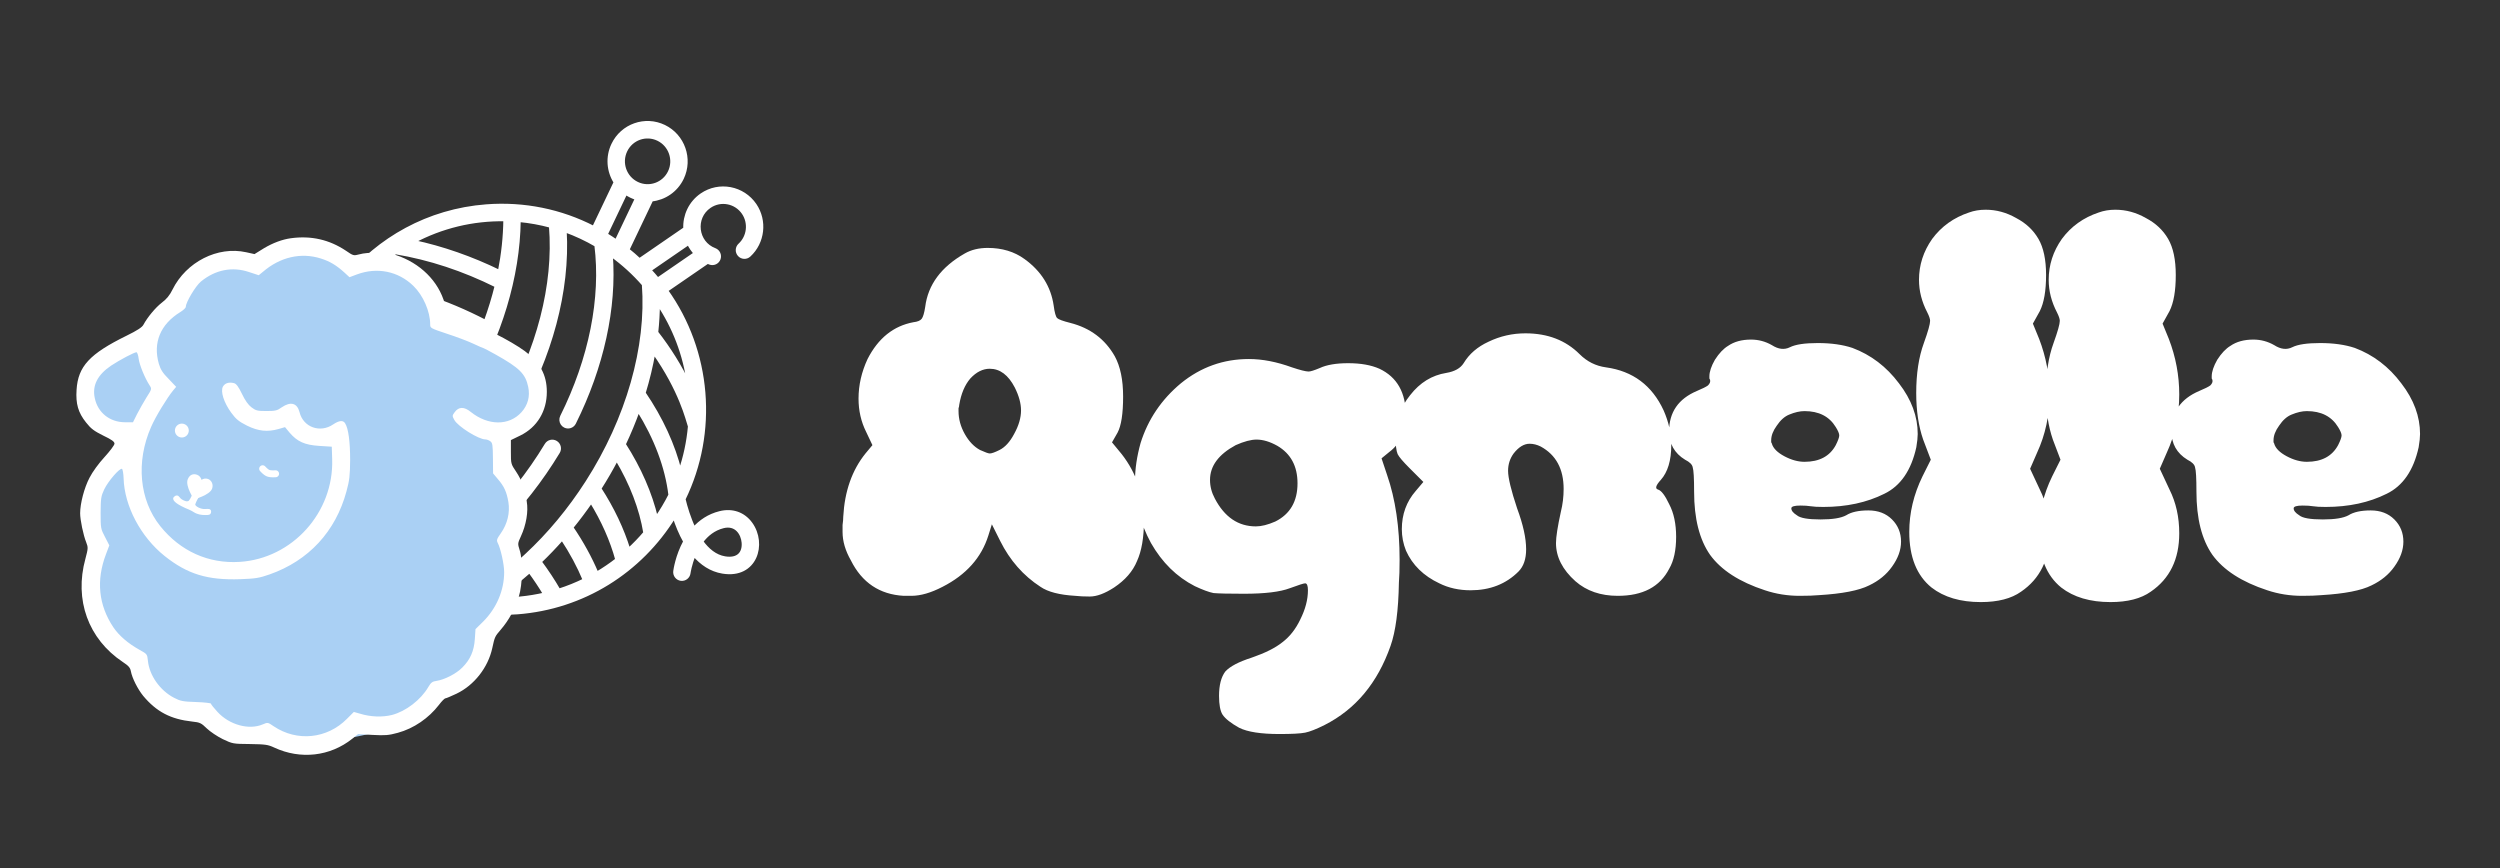
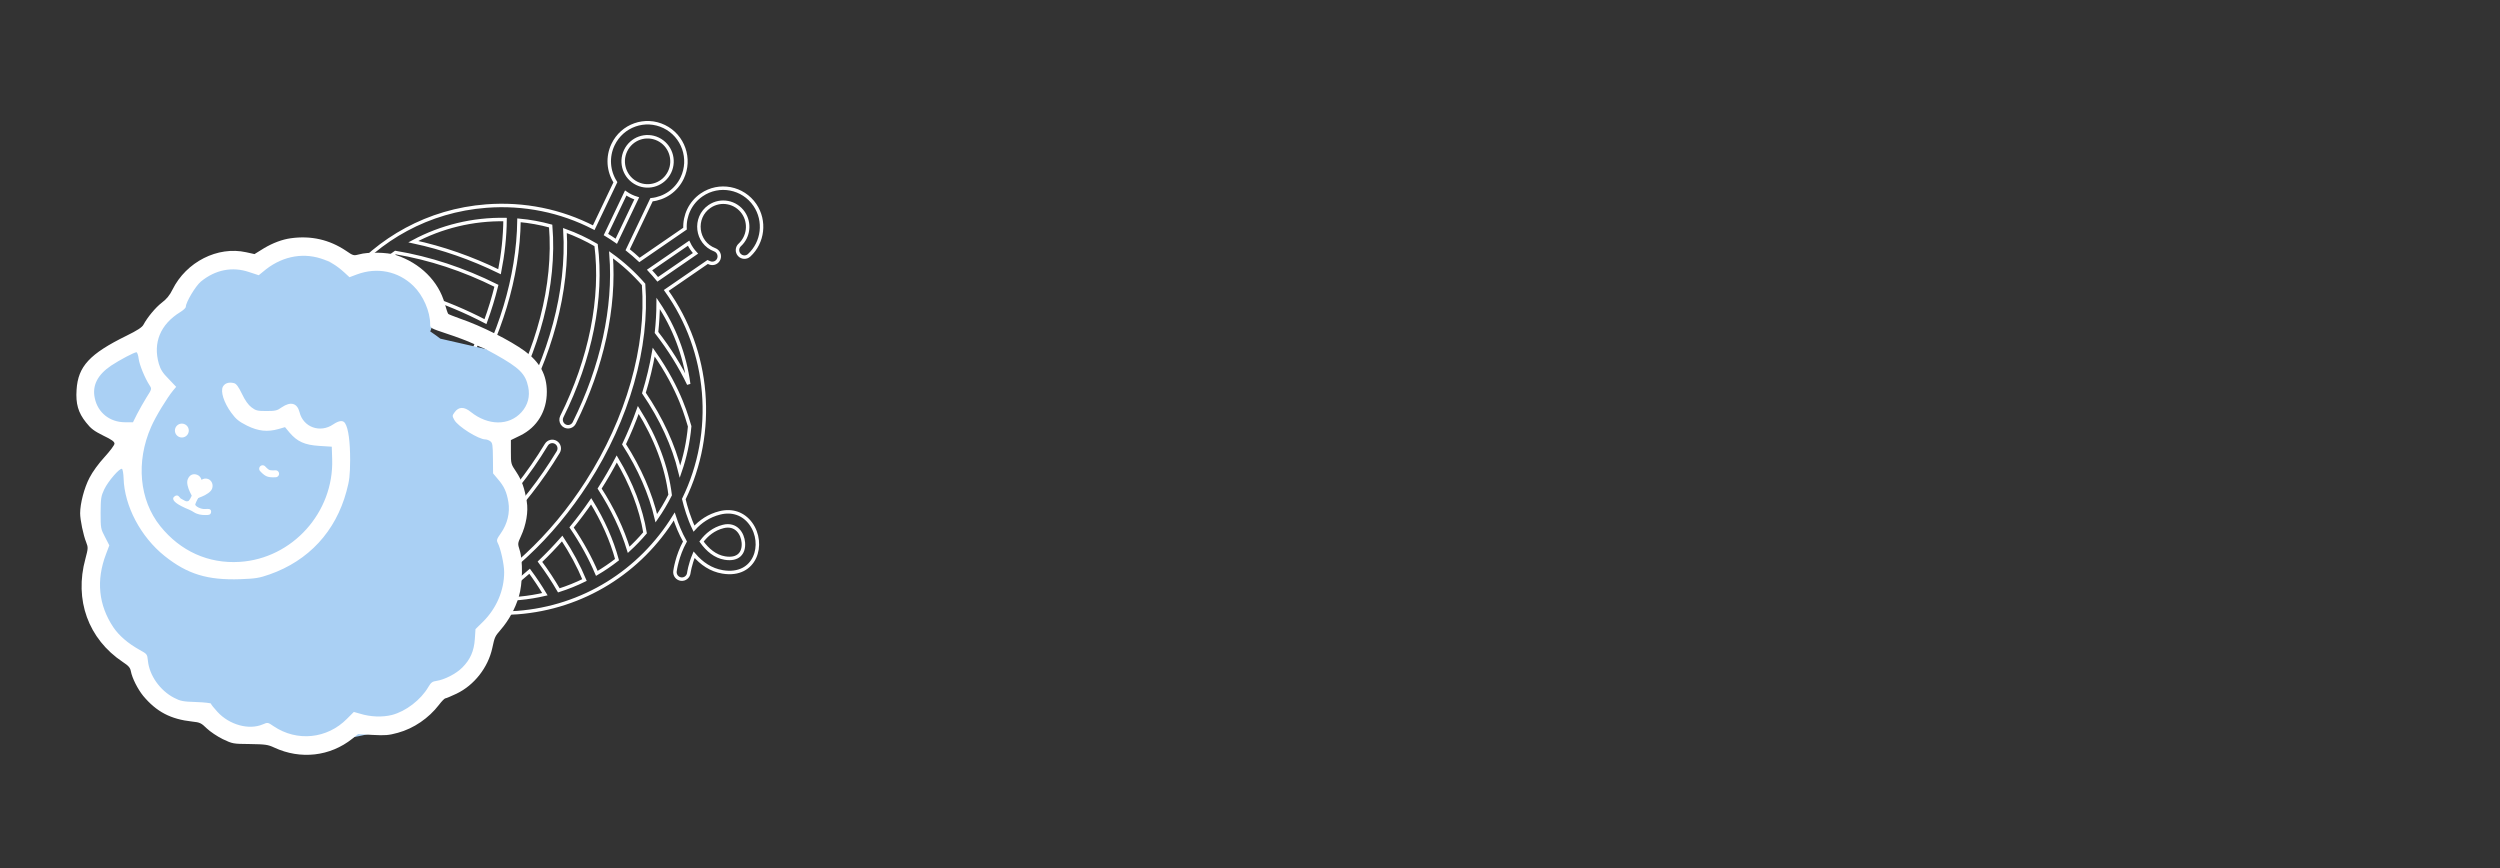
<svg xmlns="http://www.w3.org/2000/svg" width="720" height="250" viewBox="0 0 720 250" fill="none">
  <rect x="0" y="0" width="720" height="250" fill="#333333" stroke="none" />
-   <path d="M292.257 111.6C290.39 108 287.99 106.2 285.057 106.2C283.057 106.2 281.19 107.133 279.457 109C277.857 110.867 276.79 113.4 276.257 116.6C276.257 116.867 276.19 117.2 276.057 117.6C276.057 118 276.057 118.267 276.057 118.4C276.057 120.667 276.657 122.867 277.857 125C279.057 127.133 280.524 128.667 282.257 129.6C283.724 130.267 284.657 130.6 285.057 130.6C285.59 130.6 286.524 130.267 287.857 129.6C289.457 128.8 290.857 127.267 292.057 125C293.39 122.6 294.057 120.333 294.057 118.2C294.057 116.2 293.457 114 292.257 111.6ZM277.857 73C279.724 71.933 281.924 71.4 284.457 71.4C288.59 71.4 292.124 72.467 295.057 74.6C299.857 78.067 302.657 82.533 303.457 88C303.724 90 304.057 91.2 304.457 91.6C304.857 92 306.124 92.467 308.257 93C313.99 94.467 318.257 97.667 321.057 102.6C322.657 105.533 323.457 109.4 323.457 114.2C323.457 119.133 322.924 122.6 321.857 124.6L320.257 127.4L323.057 130.8C327.324 136.267 329.457 142.667 329.457 150C329.457 154.8 328.79 158.667 327.457 161.6C326.257 164.533 324.057 167.067 320.857 169.2C318.19 170.933 315.857 171.8 313.857 171.8C312.257 171.8 310.857 171.733 309.657 171.6C305.124 171.333 301.79 170.467 299.657 169C294.724 165.8 290.857 161.4 288.057 155.8L285.657 151L284.657 154.2C282.657 160.6 278.257 165.533 271.457 169C268.124 170.733 265.124 171.6 262.457 171.6H260.257C253.324 171.2 248.257 167.8 245.057 161.4C243.457 158.6 242.657 155.867 242.657 153.2C242.657 152.8 242.657 152.133 242.657 151.2C242.79 150.267 242.857 149.467 242.857 148.8C243.257 141.467 245.39 135.4 249.257 130.6L251.257 128.2L249.457 124.4C247.99 121.467 247.257 118.267 247.257 114.8C247.257 110.933 248.124 107.133 249.857 103.4C252.924 97.4 257.324 93.867 263.057 92.8C264.257 92.667 265.057 92.333 265.457 91.8C265.857 91.267 266.19 90.133 266.457 88.4C267.257 82 271.057 76.867 277.857 73ZM367.884 128.4C365.75 127.2 363.75 126.6 361.884 126.6C360.284 126.6 358.284 127.133 355.884 128.2C350.95 130.867 348.484 134.2 348.484 138.2C348.484 140.067 348.95 141.867 349.884 143.6C352.684 148.933 356.617 151.6 361.684 151.6C363.284 151.6 365.15 151.133 367.284 150.2C371.55 148.067 373.684 144.4 373.684 139.2C373.684 134.267 371.75 130.667 367.884 128.4ZM328.484 127.6C330.617 120.8 334.484 115.067 340.084 110.4C345.817 105.733 352.35 103.4 359.684 103.4C363.55 103.4 367.684 104.2 372.084 105.8C374.484 106.6 376.084 107 376.884 107C377.417 107 378.484 106.667 380.084 106C382.084 105.067 384.817 104.6 388.284 104.6C391.884 104.6 394.884 105.133 397.284 106.2C402.35 108.6 404.884 113.067 404.884 119.6C404.884 124.267 403.284 127.8 400.084 130.2L397.884 132L399.484 136.8C401.884 143.733 403.084 151.867 403.084 161.2C403.084 164 403.017 166.2 402.884 167.8C402.75 175.8 401.95 181.867 400.484 186C396.75 196.667 390.417 204.267 381.484 208.8C379.084 210 377.217 210.733 375.884 211C374.55 211.267 372.084 211.4 368.484 211.4C363.15 211.4 359.284 210.8 356.884 209.6C354.484 208.267 352.884 207 352.084 205.8C351.417 204.733 351.084 202.933 351.084 200.4C351.084 197.333 351.684 195 352.884 193.4C354.217 191.933 356.75 190.6 360.484 189.4C364.35 188.067 367.284 186.6 369.284 185C371.417 183.4 373.15 181.2 374.484 178.4C375.95 175.467 376.684 172.667 376.684 170C376.684 168.667 376.417 168 375.884 168C375.484 168 374.017 168.467 371.484 169.4C368.684 170.467 364.284 171 358.284 171C353.884 171 350.95 170.933 349.484 170.8C348.15 170.533 346.35 169.867 344.084 168.8C338.884 166.133 334.684 162 331.484 156.4C328.417 150.8 326.884 144.8 326.884 138.4C326.884 135.067 327.417 131.467 328.484 127.6ZM421.526 104.6C423.126 101.933 425.526 99.867 428.726 98.4C432.059 96.8 435.592 96 439.326 96C445.726 96 450.926 98 454.926 102C457.059 104.133 459.592 105.4 462.526 105.8C470.259 106.867 475.792 111 479.126 118.2C480.592 121.533 481.326 124.867 481.326 128.2C481.326 132.6 480.326 135.933 478.326 138.2C476.859 139.8 476.592 140.733 477.526 141C478.459 141.267 479.526 142.667 480.726 145.2C482.059 147.733 482.726 150.867 482.726 154.6C482.726 158.467 482.059 161.533 480.726 163.8C478.059 169 473.126 171.6 465.926 171.6C460.992 171.6 456.926 170.2 453.726 167.4C449.992 164.067 448.126 160.4 448.126 156.4C448.126 154.667 448.592 151.667 449.526 147.4C450.059 145.267 450.326 143.067 450.326 140.8C450.326 135.067 448.126 131 443.726 128.6C442.659 128.067 441.592 127.8 440.526 127.8C438.926 127.8 437.392 128.733 435.926 130.6C434.859 132.067 434.326 133.733 434.326 135.6C434.326 137.6 435.192 141.2 436.926 146.4C438.659 151.067 439.526 155 439.526 158.2C439.526 161 438.792 163.133 437.326 164.6C433.726 168.2 429.126 170 423.526 170C420.192 170 417.192 169.333 414.526 168C409.992 165.867 406.792 162.733 404.926 158.6C404.126 156.6 403.726 154.533 403.726 152.4C403.726 148.133 405.059 144.467 407.726 141.4L409.926 138.8L405.926 134.8C404.059 132.933 402.926 131.6 402.526 130.8C402.126 129.867 401.926 128.2 401.926 125.8C401.926 121.267 403.326 117.267 406.126 113.8C408.926 110.2 412.392 108.067 416.526 107.4C418.926 107 420.592 106.067 421.526 104.6ZM528.702 123C526.836 119.933 523.836 118.4 519.702 118.4C518.369 118.4 516.902 118.733 515.302 119.4C513.969 119.933 512.769 121 511.702 122.6C510.636 124.067 510.102 125.467 510.102 126.8C510.102 126.933 510.102 127.133 510.102 127.4C510.236 127.533 510.302 127.667 510.302 127.8C510.702 129.133 511.902 130.333 513.902 131.4C515.902 132.467 517.836 133 519.702 133C523.969 133 526.969 131.4 528.702 128.2C529.369 126.867 529.702 125.933 529.702 125.4C529.702 124.867 529.369 124.067 528.702 123ZM497.702 99.6C499.436 98.4 501.636 97.8 504.302 97.8C506.436 97.8 508.436 98.333 510.302 99.4C512.169 100.6 513.902 100.8 515.502 100C517.102 99.2 519.769 98.8 523.502 98.8C527.369 98.8 530.702 99.267 533.502 100.2C538.836 102.2 543.302 105.6 546.902 110.4C550.502 115.067 552.302 119.933 552.302 125C552.302 125.933 552.169 127.2 551.902 128.8C550.436 135.467 547.369 139.933 542.702 142.2C537.636 144.733 531.769 146 525.102 146C523.502 146 522.302 145.933 521.502 145.8C520.702 145.667 519.702 145.6 518.502 145.6C516.769 145.6 515.902 145.867 515.902 146.4C515.902 147.067 516.436 147.733 517.502 148.4C518.436 149.2 520.702 149.6 524.302 149.6C527.769 149.6 530.236 149.2 531.702 148.4C533.169 147.467 535.302 147 538.102 147C540.902 147 543.169 147.867 544.902 149.6C546.636 151.333 547.502 153.467 547.502 156C547.502 158.4 546.636 160.8 544.902 163.2C543.302 165.467 541.102 167.267 538.302 168.6C535.369 170.067 530.569 171 523.902 171.4C522.436 171.533 520.569 171.6 518.302 171.6C514.836 171.6 511.502 171.067 508.302 170C500.969 167.6 495.702 164.2 492.502 159.8C489.436 155.4 487.902 149.333 487.902 141.6C487.902 137.733 487.769 135.4 487.502 134.6C487.369 133.8 486.636 133.067 485.302 132.4C482.236 130.533 480.702 127.8 480.702 124.2C480.702 118.733 483.369 114.867 488.702 112.6C490.302 111.933 491.369 111.4 491.902 111C492.436 110.467 492.636 109.933 492.502 109.4L492.302 109C492.302 108.733 492.302 108.533 492.302 108.4C492.302 107.067 492.836 105.467 493.902 103.6C495.102 101.733 496.369 100.4 497.702 99.6ZM567.071 61.2C568.538 60.667 570.138 60.4 571.871 60.4C574.938 60.4 577.871 61.2 580.671 62.8C583.471 64.267 585.604 66.267 587.071 68.8C588.538 71.333 589.271 74.8 589.271 79.2C589.271 83.733 588.671 87.2 587.471 89.6L585.471 93.2L587.271 97.6C589.271 102.8 590.271 108.133 590.271 113.6C590.271 119.6 589.071 125.2 586.671 130.4L584.671 135L587.471 141C589.338 144.733 590.271 148.933 590.271 153.6C590.271 161.067 587.538 166.667 582.071 170.4C579.271 172.4 575.404 173.4 570.471 173.4C564.604 173.4 559.871 172 556.271 169.2C552.004 165.733 549.871 160.4 549.871 153.2C549.871 147.733 551.138 142.4 553.671 137.2L556.071 132.4L553.871 126.6C552.538 122.733 551.871 118.267 551.871 113.2C551.871 107.6 552.604 102.8 554.071 98.8C555.271 95.467 555.871 93.333 555.871 92.4C555.871 91.867 555.604 91.067 555.071 90C553.471 86.933 552.671 83.8 552.671 80.6C552.671 76.333 553.938 72.4 556.471 68.8C559.138 65.2 562.671 62.667 567.071 61.2ZM604.423 61.2C605.889 60.667 607.489 60.4 609.223 60.4C612.289 60.4 615.223 61.2 618.023 62.8C620.823 64.267 622.956 66.267 624.423 68.8C625.889 71.333 626.623 74.8 626.623 79.2C626.623 83.733 626.023 87.2 624.823 89.6L622.823 93.2L624.623 97.6C626.623 102.8 627.623 108.133 627.623 113.6C627.623 119.6 626.423 125.2 624.023 130.4L622.023 135L624.823 141C626.689 144.733 627.623 148.933 627.623 153.6C627.623 161.067 624.889 166.667 619.423 170.4C616.623 172.4 612.756 173.4 607.823 173.4C601.956 173.4 597.223 172 593.623 169.2C589.356 165.733 587.223 160.4 587.223 153.2C587.223 147.733 588.489 142.4 591.023 137.2L593.423 132.4L591.223 126.6C589.889 122.733 589.223 118.267 589.223 113.2C589.223 107.6 589.956 102.8 591.423 98.8C592.623 95.467 593.223 93.333 593.223 92.4C593.223 91.867 592.956 91.067 592.423 90C590.823 86.933 590.023 83.8 590.023 80.6C590.023 76.333 591.289 72.4 593.823 68.8C596.489 65.2 600.023 62.667 604.423 61.2ZM673.374 123C671.508 119.933 668.508 118.4 664.374 118.4C663.041 118.4 661.574 118.733 659.974 119.4C658.641 119.933 657.441 121 656.374 122.6C655.308 124.067 654.774 125.467 654.774 126.8C654.774 126.933 654.774 127.133 654.774 127.4C654.908 127.533 654.974 127.667 654.974 127.8C655.374 129.133 656.574 130.333 658.574 131.4C660.574 132.467 662.508 133 664.374 133C668.641 133 671.641 131.4 673.374 128.2C674.041 126.867 674.374 125.933 674.374 125.4C674.374 124.867 674.041 124.067 673.374 123ZM642.374 99.6C644.108 98.4 646.308 97.8 648.974 97.8C651.108 97.8 653.108 98.333 654.974 99.4C656.841 100.6 658.574 100.8 660.174 100C661.774 99.2 664.441 98.8 668.174 98.8C672.041 98.8 675.374 99.267 678.174 100.2C683.508 102.2 687.974 105.6 691.574 110.4C695.174 115.067 696.974 119.933 696.974 125C696.974 125.933 696.841 127.2 696.574 128.8C695.108 135.467 692.041 139.933 687.374 142.2C682.308 144.733 676.441 146 669.774 146C668.174 146 666.974 145.933 666.174 145.8C665.374 145.667 664.374 145.6 663.174 145.6C661.441 145.6 660.574 145.867 660.574 146.4C660.574 147.067 661.108 147.733 662.174 148.4C663.108 149.2 665.374 149.6 668.974 149.6C672.441 149.6 674.908 149.2 676.374 148.4C677.841 147.467 679.974 147 682.774 147C685.574 147 687.841 147.867 689.574 149.6C691.308 151.333 692.174 153.467 692.174 156C692.174 158.4 691.308 160.8 689.574 163.2C687.974 165.467 685.774 167.267 682.974 168.6C680.041 170.067 675.241 171 668.574 171.4C667.108 171.533 665.241 171.6 662.974 171.6C659.508 171.6 656.174 171.067 652.974 170C645.641 167.6 640.374 164.2 637.174 159.8C634.108 155.4 632.574 149.333 632.574 141.6C632.574 137.733 632.441 135.4 632.174 134.6C632.041 133.8 631.308 133.067 629.974 132.4C626.908 130.533 625.374 127.8 625.374 124.2C625.374 118.733 628.041 114.867 633.374 112.6C634.974 111.933 636.041 111.4 636.574 111C637.108 110.467 637.308 109.933 637.174 109.4L636.974 109C636.974 108.733 636.974 108.533 636.974 108.4C636.974 107.067 637.508 105.467 638.574 103.6C639.774 101.733 641.041 100.4 642.374 99.6Z" fill="white" />
  <mask id="path-2-outside-1_36_398" maskUnits="userSpaceOnUse" x="79.234" y="31.927" width="149.208" height="150.13" fill="black">
    <rect fill="white" x="79.234" y="31.927" width="149.208" height="150.13" />
    <path d="M176.552 41.646C174.858 45.2 175.176 49.27 177.232 52.489L170.993 65.577C161.547 60.704 150.93 58.52 140.083 59.345C106.414 61.903 83.19 92.365 86.444 122.946C89.195 154.697 116.785 178.875 148.98 176.429C167.928 174.989 184.42 164.602 194.178 148.754C194.946 151.125 195.954 153.639 197.268 155.959C195.005 160.094 194.436 164.203 194.395 164.514C194.252 165.62 195.026 166.634 196.124 166.78C197.222 166.926 198.229 166.147 198.373 165.042C198.38 164.989 198.715 162.563 199.899 159.763C202.046 162.273 204.744 164.151 208.121 164.707C217.656 166.277 220.42 156.582 216.228 150.816C214.144 147.949 210.901 146.814 207.331 147.703C204.131 148.5 201.704 150.209 199.87 152.248C198.415 149.207 197.479 145.989 196.936 143.742C206.324 124.508 204.468 101.198 191.887 83.644L203.801 75.452C204.014 75.548 204.228 75.641 204.448 75.724C205.486 76.114 206.641 75.583 207.027 74.538C207.414 73.492 206.885 72.33 205.847 71.939C200.508 69.934 199.662 62.68 204.336 59.466C207.536 57.265 211.92 58.098 214.109 61.322C216.077 64.221 215.621 68.185 213.048 70.542C212.229 71.293 212.17 72.57 212.916 73.395C213.662 74.22 214.93 74.281 215.749 73.531C219.794 69.825 220.512 63.598 217.42 59.045C213.983 53.982 207.097 52.674 202.071 56.13C198.792 58.385 197.108 62.12 197.285 65.85L184.168 74.87C182.959 73.743 182.056 72.962 180.773 71.934L187.641 57.526C191.341 57.139 194.738 54.907 196.465 51.282C199.099 45.758 196.775 39.102 191.285 36.445C185.782 33.782 179.192 36.108 176.552 41.646ZM214.09 156.288C214.319 159.295 212.596 161.352 208.764 160.721C205.992 160.265 203.78 158.395 202.038 155.97C203.504 154.008 205.527 152.314 208.298 151.624C212.024 150.696 213.894 153.7 214.09 156.288ZM145.459 63.227C145.412 68.143 144.873 73.178 143.868 78.255C135.735 74.289 127.412 71.39 119.034 69.598C127.12 65.262 136.161 63.065 145.459 63.227ZM113.898 72.73C123.698 74.359 133.466 77.576 142.969 82.308C142.125 85.746 141.072 89.193 139.817 92.625C128.33 86.632 116.168 82.709 104.304 81.163C107.155 77.996 110.373 75.161 113.898 72.73ZM101.248 84.876C113.574 86.115 126.341 90.085 138.35 96.407C137.02 99.647 135.51 102.864 133.829 106.039C121.526 99.476 108.449 95.305 95.737 93.881C97.286 90.699 99.134 87.684 101.248 84.876ZM94.029 97.762C106.611 98.984 119.631 103.046 131.879 109.568C130.046 112.752 128.157 115.688 126.134 118.553C114.898 112.667 102.927 108.736 91.281 107.107C91.922 103.888 92.847 100.763 94.029 97.762ZM90.328 121.052C90.129 117.673 90.24 114.344 90.639 111.095C101.671 112.625 113.025 116.314 123.723 121.842C121.488 124.777 119.134 127.562 116.68 130.188C108.081 125.939 99.231 122.87 90.328 121.052ZM90.737 125.265C98.486 126.951 106.194 129.622 113.717 133.23C110.913 135.992 107.992 138.547 104.972 140.879C101.204 139.227 97.361 137.787 93.52 136.586C92.213 132.984 91.27 129.196 90.737 125.265ZM95.59 141.52C97.463 142.174 99.332 142.883 101.186 143.648C100.098 144.4 98.999 145.123 97.891 145.817C97.064 144.424 96.294 142.992 95.59 141.52ZM100.076 149.207C127.855 131.789 149.075 96.378 149.467 63.447C152.585 63.735 155.636 64.292 158.594 65.097C161.424 99.39 137.904 140.015 106.459 156.792C104.115 154.469 101.977 151.931 100.076 149.207ZM142.163 172.502C145.739 170.126 149.202 167.456 152.527 164.518C154.129 166.687 155.603 168.898 156.932 171.129C152.256 172.226 147.299 172.729 142.163 172.502ZM160.943 170.022C159.335 167.235 157.512 164.474 155.504 161.78C157.711 159.669 159.85 157.438 161.912 155.093C164.511 159.02 166.663 163.027 168.335 167.05C165.966 168.213 163.497 169.21 160.943 170.022ZM171.886 165.135C169.999 160.669 167.56 156.233 164.611 151.906C166.573 149.501 168.456 146.988 170.255 144.378C173.676 149.936 176.174 155.571 177.703 161.18C175.857 162.618 173.916 163.941 171.886 165.135ZM181.058 158.347C179.245 152.428 176.44 146.513 172.687 140.708C174.464 137.916 176.112 135.068 177.624 132.18C181.843 139.224 184.633 146.505 185.771 153.457C184.303 155.182 182.728 156.815 181.058 158.347ZM189.019 149.24C187.359 142.172 184.194 134.911 179.724 127.954C181.266 124.687 182.634 121.381 183.826 118.06C188.9 126.179 192.048 134.571 193 142.561C191.829 144.885 190.498 147.116 189.019 149.24ZM198.622 122.79C198.225 127.3 197.278 131.669 195.842 135.823C194.003 128.28 190.476 120.581 185.446 113.192C186.647 109.255 187.59 105.314 188.27 101.409C196.086 112.492 197.972 120.858 198.622 122.79ZM198.344 110.629C195.926 105.56 192.804 100.54 189.073 95.744C189.379 92.923 189.54 90.132 189.552 87.386C194.106 94.17 197.201 102.059 198.344 110.629ZM198.313 70.037C198.828 71.138 199.575 72.2 200.301 72.965L189.424 80.444C188.669 79.531 187.883 78.639 187.07 77.768L198.313 70.037ZM161.804 119.983C161.636 120.322 161.571 120.686 161.598 121.039C161.65 121.723 162.046 122.364 162.7 122.694C163.691 123.194 164.896 122.792 165.392 121.795C173.445 105.612 177.152 88.579 175.989 73.389C179.423 75.856 182.569 78.715 185.354 81.91C186.715 99.892 180.794 120.639 169.085 138.883C163.987 146.826 158.096 153.9 151.631 159.897C151.606 159.915 151.581 159.931 151.556 159.949C151.448 160.035 151.354 160.132 151.268 160.234C146.354 164.746 141.112 168.634 135.637 171.811C131.164 171.059 126.86 169.751 122.803 167.954C137.496 159.83 150.868 146.563 160.769 130.194C161.345 129.243 161.045 127.999 160.098 127.419C159.152 126.838 157.918 127.139 157.342 128.091C147.238 144.797 133.426 158.125 118.363 165.74C115.249 164.006 112.316 161.971 109.603 159.672C141.382 141.977 164.768 101.465 162.706 66.394C165.832 67.52 168.833 68.928 171.676 70.59C173.591 85.801 170.094 103.324 161.804 119.983ZM183.381 57.125L177.49 69.484C176.512 68.806 175.518 68.158 174.507 67.545L180.206 55.589C181.194 56.277 182.289 56.795 183.381 57.125ZM189.55 40.085C193.046 41.777 194.525 46.015 192.849 49.532C191.171 53.051 186.992 54.53 183.496 52.856C179.979 51.177 178.483 46.935 180.17 43.397C181.85 39.87 186.045 38.389 189.55 40.085Z" />
  </mask>
-   <path d="M176.552 41.646C174.858 45.2 175.176 49.27 177.232 52.489L170.993 65.577C161.547 60.704 150.93 58.52 140.083 59.345C106.414 61.903 83.19 92.365 86.444 122.946C89.195 154.697 116.785 178.875 148.98 176.429C167.928 174.989 184.42 164.602 194.178 148.754C194.946 151.125 195.954 153.639 197.268 155.959C195.005 160.094 194.436 164.203 194.395 164.514C194.252 165.62 195.026 166.634 196.124 166.78C197.222 166.926 198.229 166.147 198.373 165.042C198.38 164.989 198.715 162.563 199.899 159.763C202.046 162.273 204.744 164.151 208.121 164.707C217.656 166.277 220.42 156.582 216.228 150.816C214.144 147.949 210.901 146.814 207.331 147.703C204.131 148.5 201.704 150.209 199.87 152.248C198.415 149.207 197.479 145.989 196.936 143.742C206.324 124.508 204.468 101.198 191.887 83.644L203.801 75.452C204.014 75.548 204.228 75.641 204.448 75.724C205.486 76.114 206.641 75.583 207.027 74.538C207.414 73.492 206.885 72.33 205.847 71.939C200.508 69.934 199.662 62.68 204.336 59.466C207.536 57.265 211.92 58.098 214.109 61.322C216.077 64.221 215.621 68.185 213.048 70.542C212.229 71.293 212.17 72.57 212.916 73.395C213.662 74.22 214.93 74.281 215.749 73.531C219.794 69.825 220.512 63.598 217.42 59.045C213.983 53.982 207.097 52.674 202.071 56.13C198.792 58.385 197.108 62.12 197.285 65.85L184.168 74.87C182.959 73.743 182.056 72.962 180.773 71.934L187.641 57.526C191.341 57.139 194.738 54.907 196.465 51.282C199.099 45.758 196.775 39.102 191.285 36.445C185.782 33.782 179.192 36.108 176.552 41.646ZM214.09 156.288C214.319 159.295 212.596 161.352 208.764 160.721C205.992 160.265 203.78 158.395 202.038 155.97C203.504 154.008 205.527 152.314 208.298 151.624C212.024 150.696 213.894 153.7 214.09 156.288ZM145.459 63.227C145.412 68.143 144.873 73.178 143.868 78.255C135.735 74.289 127.412 71.39 119.034 69.598C127.12 65.262 136.161 63.065 145.459 63.227ZM113.898 72.73C123.698 74.359 133.466 77.576 142.969 82.308C142.125 85.746 141.072 89.193 139.817 92.625C128.33 86.632 116.168 82.709 104.304 81.163C107.155 77.996 110.373 75.161 113.898 72.73ZM101.248 84.876C113.574 86.115 126.341 90.085 138.35 96.407C137.02 99.647 135.51 102.864 133.829 106.039C121.526 99.476 108.449 95.305 95.737 93.881C97.286 90.699 99.134 87.684 101.248 84.876ZM94.029 97.762C106.611 98.984 119.631 103.046 131.879 109.568C130.046 112.752 128.157 115.688 126.134 118.553C114.898 112.667 102.927 108.736 91.281 107.107C91.922 103.888 92.847 100.763 94.029 97.762ZM90.328 121.052C90.129 117.673 90.24 114.344 90.639 111.095C101.671 112.625 113.025 116.314 123.723 121.842C121.488 124.777 119.134 127.562 116.68 130.188C108.081 125.939 99.231 122.87 90.328 121.052ZM90.737 125.265C98.486 126.951 106.194 129.622 113.717 133.23C110.913 135.992 107.992 138.547 104.972 140.879C101.204 139.227 97.361 137.787 93.52 136.586C92.213 132.984 91.27 129.196 90.737 125.265ZM95.59 141.52C97.463 142.174 99.332 142.883 101.186 143.648C100.098 144.4 98.999 145.123 97.891 145.817C97.064 144.424 96.294 142.992 95.59 141.52ZM100.076 149.207C127.855 131.789 149.075 96.378 149.467 63.447C152.585 63.735 155.636 64.292 158.594 65.097C161.424 99.39 137.904 140.015 106.459 156.792C104.115 154.469 101.977 151.931 100.076 149.207ZM142.163 172.502C145.739 170.126 149.202 167.456 152.527 164.518C154.129 166.687 155.603 168.898 156.932 171.129C152.256 172.226 147.299 172.729 142.163 172.502ZM160.943 170.022C159.335 167.235 157.512 164.474 155.504 161.78C157.711 159.669 159.85 157.438 161.912 155.093C164.511 159.02 166.663 163.027 168.335 167.05C165.966 168.213 163.497 169.21 160.943 170.022ZM171.886 165.135C169.999 160.669 167.56 156.233 164.611 151.906C166.573 149.501 168.456 146.988 170.255 144.378C173.676 149.936 176.174 155.571 177.703 161.18C175.857 162.618 173.916 163.941 171.886 165.135ZM181.058 158.347C179.245 152.428 176.44 146.513 172.687 140.708C174.464 137.916 176.112 135.068 177.624 132.18C181.843 139.224 184.633 146.505 185.771 153.457C184.303 155.182 182.728 156.815 181.058 158.347ZM189.019 149.24C187.359 142.172 184.194 134.911 179.724 127.954C181.266 124.687 182.634 121.381 183.826 118.06C188.9 126.179 192.048 134.571 193 142.561C191.829 144.885 190.498 147.116 189.019 149.24ZM198.622 122.79C198.225 127.3 197.278 131.669 195.842 135.823C194.003 128.28 190.476 120.581 185.446 113.192C186.647 109.255 187.59 105.314 188.27 101.409C196.086 112.492 197.972 120.858 198.622 122.79ZM198.344 110.629C195.926 105.56 192.804 100.54 189.073 95.744C189.379 92.923 189.54 90.132 189.552 87.386C194.106 94.17 197.201 102.059 198.344 110.629ZM198.313 70.037C198.828 71.138 199.575 72.2 200.301 72.965L189.424 80.444C188.669 79.531 187.883 78.639 187.07 77.768L198.313 70.037ZM161.804 119.983C161.636 120.322 161.571 120.686 161.598 121.039C161.65 121.723 162.046 122.364 162.7 122.694C163.691 123.194 164.896 122.792 165.392 121.795C173.445 105.612 177.152 88.579 175.989 73.389C179.423 75.856 182.569 78.715 185.354 81.91C186.715 99.892 180.794 120.639 169.085 138.883C163.987 146.826 158.096 153.9 151.631 159.897C151.606 159.915 151.581 159.931 151.556 159.949C151.448 160.035 151.354 160.132 151.268 160.234C146.354 164.746 141.112 168.634 135.637 171.811C131.164 171.059 126.86 169.751 122.803 167.954C137.496 159.83 150.868 146.563 160.769 130.194C161.345 129.243 161.045 127.999 160.098 127.419C159.152 126.838 157.918 127.139 157.342 128.091C147.238 144.797 133.426 158.125 118.363 165.74C115.249 164.006 112.316 161.971 109.603 159.672C141.382 141.977 164.768 101.465 162.706 66.394C165.832 67.52 168.833 68.928 171.676 70.59C173.591 85.801 170.094 103.324 161.804 119.983ZM183.381 57.125L177.49 69.484C176.512 68.806 175.518 68.158 174.507 67.545L180.206 55.589C181.194 56.277 182.289 56.795 183.381 57.125ZM189.55 40.085C193.046 41.777 194.525 46.015 192.849 49.532C191.171 53.051 186.992 54.53 183.496 52.856C179.979 51.177 178.483 46.935 180.17 43.397C181.85 39.87 186.045 38.389 189.55 40.085Z" fill="white" />
  <path d="M176.552 41.646C174.858 45.2 175.176 49.27 177.232 52.489L170.993 65.577C161.547 60.704 150.93 58.52 140.083 59.345C106.414 61.903 83.19 92.365 86.444 122.946C89.195 154.697 116.785 178.875 148.98 176.429C167.928 174.989 184.42 164.602 194.178 148.754C194.946 151.125 195.954 153.639 197.268 155.959C195.005 160.094 194.436 164.203 194.395 164.514C194.252 165.62 195.026 166.634 196.124 166.78C197.222 166.926 198.229 166.147 198.373 165.042C198.38 164.989 198.715 162.563 199.899 159.763C202.046 162.273 204.744 164.151 208.121 164.707C217.656 166.277 220.42 156.582 216.228 150.816C214.144 147.949 210.901 146.814 207.331 147.703C204.131 148.5 201.704 150.209 199.87 152.248C198.415 149.207 197.479 145.989 196.936 143.742C206.324 124.508 204.468 101.198 191.887 83.644L203.801 75.452C204.014 75.548 204.228 75.641 204.448 75.724C205.486 76.114 206.641 75.583 207.027 74.538C207.414 73.492 206.885 72.33 205.847 71.939C200.508 69.934 199.662 62.68 204.336 59.466C207.536 57.265 211.92 58.098 214.109 61.322C216.077 64.221 215.621 68.185 213.048 70.542C212.229 71.293 212.17 72.57 212.916 73.395C213.662 74.22 214.93 74.281 215.749 73.531C219.794 69.825 220.512 63.598 217.42 59.045C213.983 53.982 207.097 52.674 202.071 56.13C198.792 58.385 197.108 62.12 197.285 65.85L184.168 74.87C182.959 73.743 182.056 72.962 180.773 71.934L187.641 57.526C191.341 57.139 194.738 54.907 196.465 51.282C199.099 45.758 196.775 39.102 191.285 36.445C185.782 33.782 179.192 36.108 176.552 41.646ZM214.09 156.288C214.319 159.295 212.596 161.352 208.764 160.721C205.992 160.265 203.78 158.395 202.038 155.97C203.504 154.008 205.527 152.314 208.298 151.624C212.024 150.696 213.894 153.7 214.09 156.288ZM145.459 63.227C145.412 68.143 144.873 73.178 143.868 78.255C135.735 74.289 127.412 71.39 119.034 69.598C127.12 65.262 136.161 63.065 145.459 63.227ZM113.898 72.73C123.698 74.359 133.466 77.576 142.969 82.308C142.125 85.746 141.072 89.193 139.817 92.625C128.33 86.632 116.168 82.709 104.304 81.163C107.155 77.996 110.373 75.161 113.898 72.73ZM101.248 84.876C113.574 86.115 126.341 90.085 138.35 96.407C137.02 99.647 135.51 102.864 133.829 106.039C121.526 99.476 108.449 95.305 95.737 93.881C97.286 90.699 99.134 87.684 101.248 84.876ZM94.029 97.762C106.611 98.984 119.631 103.046 131.879 109.568C130.046 112.752 128.157 115.688 126.134 118.553C114.898 112.667 102.927 108.736 91.281 107.107C91.922 103.888 92.847 100.763 94.029 97.762ZM90.328 121.052C90.129 117.673 90.24 114.344 90.639 111.095C101.671 112.625 113.025 116.314 123.723 121.842C121.488 124.777 119.134 127.562 116.68 130.188C108.081 125.939 99.231 122.87 90.328 121.052ZM90.737 125.265C98.486 126.951 106.194 129.622 113.717 133.23C110.913 135.992 107.992 138.547 104.972 140.879C101.204 139.227 97.361 137.787 93.52 136.586C92.213 132.984 91.27 129.196 90.737 125.265ZM95.59 141.52C97.463 142.174 99.332 142.883 101.186 143.648C100.098 144.4 98.999 145.123 97.891 145.817C97.064 144.424 96.294 142.992 95.59 141.52ZM100.076 149.207C127.855 131.789 149.075 96.378 149.467 63.447C152.585 63.735 155.636 64.292 158.594 65.097C161.424 99.39 137.904 140.015 106.459 156.792C104.115 154.469 101.977 151.931 100.076 149.207ZM142.163 172.502C145.739 170.126 149.202 167.456 152.527 164.518C154.129 166.687 155.603 168.898 156.932 171.129C152.256 172.226 147.299 172.729 142.163 172.502ZM160.943 170.022C159.335 167.235 157.512 164.474 155.504 161.78C157.711 159.669 159.85 157.438 161.912 155.093C164.511 159.02 166.663 163.027 168.335 167.05C165.966 168.213 163.497 169.21 160.943 170.022ZM171.886 165.135C169.999 160.669 167.56 156.233 164.611 151.906C166.573 149.501 168.456 146.988 170.255 144.378C173.676 149.936 176.174 155.571 177.703 161.18C175.857 162.618 173.916 163.941 171.886 165.135ZM181.058 158.347C179.245 152.428 176.44 146.513 172.687 140.708C174.464 137.916 176.112 135.068 177.624 132.18C181.843 139.224 184.633 146.505 185.771 153.457C184.303 155.182 182.728 156.815 181.058 158.347ZM189.019 149.24C187.359 142.172 184.194 134.911 179.724 127.954C181.266 124.687 182.634 121.381 183.826 118.06C188.9 126.179 192.048 134.571 193 142.561C191.829 144.885 190.498 147.116 189.019 149.24ZM198.622 122.79C198.225 127.3 197.278 131.669 195.842 135.823C194.003 128.28 190.476 120.581 185.446 113.192C186.647 109.255 187.59 105.314 188.27 101.409C196.086 112.492 197.972 120.858 198.622 122.79ZM198.344 110.629C195.926 105.56 192.804 100.54 189.073 95.744C189.379 92.923 189.54 90.132 189.552 87.386C194.106 94.17 197.201 102.059 198.344 110.629ZM198.313 70.037C198.828 71.138 199.575 72.2 200.301 72.965L189.424 80.444C188.669 79.531 187.883 78.639 187.07 77.768L198.313 70.037ZM161.804 119.983C161.636 120.322 161.571 120.686 161.598 121.039C161.65 121.723 162.046 122.364 162.7 122.694C163.691 123.194 164.896 122.792 165.392 121.795C173.445 105.612 177.152 88.579 175.989 73.389C179.423 75.856 182.569 78.715 185.354 81.91C186.715 99.892 180.794 120.639 169.085 138.883C163.987 146.826 158.096 153.9 151.631 159.897C151.606 159.915 151.581 159.931 151.556 159.949C151.448 160.035 151.354 160.132 151.268 160.234C146.354 164.746 141.112 168.634 135.637 171.811C131.164 171.059 126.86 169.751 122.803 167.954C137.496 159.83 150.868 146.563 160.769 130.194C161.345 129.243 161.045 127.999 160.098 127.419C159.152 126.838 157.918 127.139 157.342 128.091C147.238 144.797 133.426 158.125 118.363 165.74C115.249 164.006 112.316 161.971 109.603 159.672C141.382 141.977 164.768 101.465 162.706 66.394C165.832 67.52 168.833 68.928 171.676 70.59C173.591 85.801 170.094 103.324 161.804 119.983ZM183.381 57.125L177.49 69.484C176.512 68.806 175.518 68.158 174.507 67.545L180.206 55.589C181.194 56.277 182.289 56.795 183.381 57.125ZM189.55 40.085C193.046 41.777 194.525 46.015 192.849 49.532C191.171 53.051 186.992 54.53 183.496 52.856C179.979 51.177 178.483 46.935 180.17 43.397C181.85 39.87 186.045 38.389 189.55 40.085Z" stroke="white" mask="url(#path-2-outside-1_36_398)" />
  <path d="M39.775 137.653C39.186 137.719 38.836 138.912 38.583 139.309C38.073 140.111 37.207 141.104 37.085 142.078C37.042 142.421 36.865 142.737 36.945 143.094C37.016 143.416 37.251 143.611 37.251 143.962C37.251 144.696 37.882 145.318 37.882 146.082C37.882 146.837 38.198 147.593 38.198 148.386C38.198 149.33 38.198 150.273 38.198 151.216C38.198 151.912 38.122 152.413 37.917 153.074C37.747 153.623 37.886 154.24 37.689 154.809C36.781 157.444 36.305 160.238 36.305 163.045C36.305 163.267 36.248 163.568 36.393 163.754C36.709 164.161 36.52 164.533 36.699 164.998C37.109 166.063 37.078 167.279 37.33 168.389C37.847 170.662 38.694 172.627 39.854 174.689C40.152 175.22 40.873 175.79 41.352 176.099C42.055 176.554 42.553 177.31 43.244 177.746C44.067 178.266 44.597 179.353 45.26 180.042C45.697 180.497 45.993 181.496 46.714 181.496" stroke="#AAD0F4" stroke-width="20" stroke-linecap="square" />
  <path d="M48.449 190.801C49.149 192.062 50.382 192.876 51.612 193.552C52.535 194.06 53.674 194.149 54.599 194.586C57.088 195.762 60.139 195.879 62.52 197.232C63.625 197.86 64.967 197.99 66.121 198.529C67.689 199.261 69.564 199.388 71.246 199.721C71.947 199.859 72.64 200.106 73.358 200.106C73.812 200.106 74.265 200.069 74.707 200.185C75.955 200.513 76.713 200.465 77.782 199.633" stroke="#AAD0F4" stroke-width="20" stroke-linecap="round" />
  <path d="M141.181 147.747C141.181 148.369 141.291 149.104 141.024 149.639" stroke="#AAD0F4" stroke-width="20" stroke-linecap="round" />
  <path d="M146.386 112.893C146.645 112.926 146.688 113.612 146.701 113.839C146.717 114.115 147.115 113.997 146.386 113.997" stroke="#AAD0F4" stroke-width="20" stroke-linecap="round" />
-   <path d="M130.142 106.585C131.774 106.681 128.389 108.552 128.057 108.705C127.512 108.957 126.406 109.266 127.566 109.266C128.944 109.266 130.323 109.266 131.701 109.266C132.335 109.266 132.969 109.266 133.603 109.266C134.489 109.266 134.512 108.551 134.715 107.811C134.761 107.644 135.065 106.929 134.715 106.9C133.408 106.791 132.092 106.648 130.781 106.594C126.795 106.428 124.425 102.815 120.522 102.327" stroke="#AAD0F4" stroke-width="20" stroke-linecap="round" />
-   <path d="M58.227 92.707C58.726 91.041 61.213 90.062 62.607 89.43C63.492 89.029 64.46 88.797 65.394 88.536C65.871 88.402 66.356 88.522 66.831 88.413C67.552 88.249 68.189 87.817 68.951 87.817C69.208 87.817 69.57 87.791 69.406 87.423C69.16 86.869 67.28 86.804 66.778 86.749C66.293 86.695 64.827 86.713 65.315 86.713C67.298 86.713 69.281 86.713 71.264 86.713C74.672 86.713 78.176 86.806 81.515 86.048C82.34 85.86 82.653 85.29 83.372 84.944C84.77 84.272 86.507 84.032 88.034 84.032C89.644 84.032 91.361 83.83 92.922 84.269C94.137 84.611 95.389 84.808 96.62 85.136C98.016 85.509 99.374 86.158 100.817 86.398C102.242 86.636 103.484 87.187 104.961 87.187C105.869 87.187 106.61 87.552 107.432 87.826C108.217 88.088 109.337 88.706 109.964 89.254C110.811 89.995 111.937 90.405 112.785 91.147C113.237 91.542 114.395 92.172 114.529 92.707" stroke="#AAD0F4" stroke-width="20" stroke-linecap="round" />
  <path d="M114.686 91.603C114.686 90.612 114.5 89.445 113.495 89.079C112.917 88.869 112.174 88.51 111.69 88.133C110.905 87.522 109.67 87.411 108.763 87.029C108.088 86.745 107.302 86.736 106.608 86.521C105.54 86.189 104.706 85.925 103.559 85.925C99.804 85.925 95.948 86.161 92.309 85.049C90.319 84.441 88.627 83.174 86.772 82.298C85.656 81.771 84.599 82.269 83.688 82.858C81.734 84.123 79.273 84.529 76.994 84.786C75.674 84.935 74.291 84.821 72.964 84.821C72.063 84.821 70.819 84.606 69.985 84.979C69.566 85.166 69.011 85.186 68.644 85.461C68.388 85.653 68.218 85.841 67.934 85.995C66.912 86.55 65.749 87.297 64.833 88.001C62.729 89.62 60.922 90.956 59.313 93.127C57.583 95.463 56.661 97.958 55.388 100.504C55.101 101.079 54.485 101.717 54.442 102.362C54.362 103.548 53.975 104.79 53.478 105.866C52.825 107.281 51.243 108.607 49.973 109.424C49.612 109.656 49.734 109.296 49.798 108.977C50.069 107.621 50.727 106.537 51.209 105.262C51.432 104.669 52.001 104.011 51.095 104.535C50.133 105.091 49.278 105.758 48.457 106.506C47.486 107.391 46.546 108.304 45.61 109.196C45.064 109.716 44.228 110.106 43.595 110.528C43.179 110.805 42.539 111.079 42.053 111.167C40.96 111.366 39.974 112.221 38.864 112.262C38.4 112.28 36.077 112.751 36.147 112.893" stroke="#AAD0F4" stroke-width="20" stroke-linecap="round" />
  <path d="M34.728 110.054C36.017 108.909 38.379 108.635 40.002 108.635C40.488 108.635 40.582 108.542 40.958 108.25C41.674 107.693 42.661 107.57 43.393 107.058C44.975 105.951 46.446 104.73 47.941 103.501C48.679 102.893 49.352 102.523 49.938 101.731C50.223 101.346 50.676 100.901 51.13 100.75" stroke="#AAD0F4" stroke-width="20" stroke-linecap="round" />
  <path d="M92.154 140.904C91.488 143.819 90.225 145.526 89.222 147.266C88.287 148.889 87.35 150.533 86.456 152.335C85.913 153.428 86.305 152.918 86.595 152.388C88.21 149.432 89.753 146.148 91.423 143.439C92.37 141.903 93.359 140.548 94.355 139.294C94.88 138.634 95.722 137.156 96.325 137.156C96.365 137.156 95.55 140.206 95.451 140.535C95.236 141.249 95.047 141.912 94.818 142.567C94.105 144.602 92.762 145.656 91.784 145.656C91.281 145.656 91.192 145.752 90.887 144.6C90.428 142.869 90.073 141.239 90.073 139.004C90.073 138.133 90.148 137.309 90.276 136.522C90.387 135.845 90.308 135.126 90.489 134.489C91.058 132.484 89.746 133.032 89.476 133.183C88.598 133.673 87.657 134.282 86.997 136.166C86.46 137.7 85.838 139.818 85.578 141.855C85.252 144.398 85.337 146.26 85.679 148.877C86.058 151.775 86.465 154.53 87.113 157.047C87.869 159.983 88.647 161.336 89.929 162.142C91.129 162.896 92.251 163 93.477 163C94.289 163 96.779 160.605 96.316 157.298" stroke="#AAD0F4" stroke-width="100" stroke-linecap="square" />
  <path d="M83.759 68.614C81.286 68.957 78.623 69.946 75.998 71.505L73.297 73.179L70.9 72.647C62.683 70.821 53.629 75.424 49.672 83.413C48.873 85.049 47.96 86.152 46.59 87.179C44.764 88.587 42.444 91.402 41.303 93.533C40.922 94.255 39.553 95.168 36.433 96.69C25.819 101.902 22.471 105.516 22.052 112.25C21.786 116.321 22.509 118.832 24.792 121.685C26.199 123.473 27.074 124.12 29.737 125.451C32.21 126.63 32.971 127.201 32.971 127.772C32.971 128.19 31.677 129.902 30.118 131.614C28.406 133.478 26.656 135.875 25.781 137.587C24.259 140.478 23.08 145.005 23.08 147.821C23.08 149.723 23.993 154.136 24.83 156.19C25.4 157.674 25.4 157.902 24.601 160.908C21.33 172.777 25.438 184.038 35.368 190.658C37.042 191.761 37.498 192.293 37.688 193.321C38.069 195.337 39.667 198.457 41.226 200.397C45.069 205 49.139 207.13 55.379 207.815C57.585 208.043 57.965 208.234 59.563 209.793C60.514 210.707 62.607 212.114 64.167 212.875C66.982 214.207 67.096 214.245 71.966 214.283C76.417 214.359 77.139 214.435 79.004 215.31C86.536 218.81 95.058 217.859 101.449 212.761L103.123 211.429L107.346 211.658C110.922 211.848 111.949 211.772 114.574 211.049C119.177 209.793 123.476 206.826 126.406 203.022C127.205 201.957 128.042 201.12 128.27 201.12C128.498 201.12 129.944 200.511 131.466 199.788C136.563 197.353 140.558 192.255 141.775 186.663C142.498 183.353 142.498 183.353 144.286 181.261C146.569 178.598 148.357 175.326 149.422 171.826C150.525 168.288 150.639 161.364 149.65 158.397C149.08 156.609 149.08 156.495 149.993 154.516C151.552 151.168 152.199 147.326 151.705 144.435C151.058 140.554 150.297 138.348 148.661 135.875C147.139 133.63 147.139 133.554 147.139 130.168V126.745L149.879 125.413C154.672 123.054 157.487 118.451 157.487 112.859C157.487 107.951 155.509 104.337 151.134 101.103C146.949 98.06 138.694 93.875 132.455 91.745C130.781 91.136 129.297 90.565 129.107 90.413C128.955 90.299 128.498 88.929 128.08 87.408C126.292 80.978 121.042 75.766 114.004 73.446C111.531 72.647 105.938 72.533 103.466 73.255C101.868 73.674 101.754 73.674 99.661 72.228C94.83 68.995 89.58 67.815 83.759 68.614ZM92.357 74.435C95.02 75.272 96.846 76.375 99.167 78.467L100.65 79.837L102.781 79.038C108.601 76.87 114.688 78.087 119.063 82.348C121.879 85.087 123.895 89.69 123.895 93.457C123.895 94.484 124.047 94.56 128.726 96.12C131.427 96.995 134.851 98.288 136.373 99.011C137.895 99.734 139.226 100.304 139.341 100.304C139.417 100.304 140.938 101.103 142.65 102.054C149.65 105.973 151.324 107.647 152.123 111.413C152.694 114.152 152.047 116.625 150.183 118.717C146.607 122.674 140.558 122.636 135.536 118.603C133.672 117.082 132.112 117.12 130.971 118.679C130.21 119.707 130.21 119.783 130.857 120.962C131.884 122.826 137.819 126.554 139.797 126.554C140.177 126.554 140.824 126.783 141.205 127.087C141.851 127.543 141.927 128.152 141.966 131.995L142.004 136.332L143.373 137.967C145.199 140.06 145.922 141.696 146.417 144.587C146.911 147.63 146.15 150.864 144.248 153.565C143.069 155.239 142.955 155.582 143.335 156.342C144.172 157.902 145.199 162.505 145.199 164.788C145.199 170.038 142.993 175.174 139.15 179.016L136.944 181.185L136.754 184.038C136.525 187.462 135.46 189.935 133.139 192.255C131.389 194.043 128.004 195.755 125.721 196.098C124.542 196.25 124.123 196.554 123.362 197.848C121.194 201.576 116.857 204.886 112.862 205.913C110.123 206.598 106.699 206.484 103.656 205.533L101.906 205.038L99.927 207.016C94.221 212.799 85.547 213.674 78.851 209.185C77.139 208.005 77.101 208.005 75.694 208.614C71.699 210.326 66.069 208.766 62.645 205.038C61.58 203.897 60.743 202.832 60.743 202.641C60.743 202.489 58.803 202.261 56.482 202.185C52.715 202.071 51.955 201.918 50.129 200.967C46.096 198.875 43.014 194.538 42.596 190.277C42.406 188.375 42.33 188.337 40.199 187.158C36.851 185.293 34.303 183.087 32.667 180.69C28.368 174.261 27.645 167.147 30.536 159.576L31.487 157.065L30.232 154.63C29.014 152.31 28.976 152.12 28.976 147.668C29.014 143.56 29.09 142.913 30.003 140.973C31.107 138.614 34.531 134.658 35.139 135.038C35.33 135.152 35.558 136.408 35.596 137.739C35.824 145.728 40.504 154.592 47.389 160.109C53.971 165.359 59.754 167.147 69.302 166.804C73.601 166.652 74.705 166.462 77.634 165.435C88.895 161.478 96.656 153.071 99.775 141.543C100.65 138.348 100.802 136.978 100.841 132.451C100.841 127.239 100.346 123.397 99.395 121.913C98.824 120.962 97.683 121.076 95.971 122.217C92.205 124.804 87.335 123.054 86.27 118.717C85.585 116.054 83.721 115.56 81.134 117.31C79.841 118.261 79.27 118.375 76.721 118.375C74.134 118.375 73.677 118.261 72.422 117.31C71.509 116.625 70.558 115.293 69.683 113.429C68.694 111.375 68.047 110.5 67.4 110.348C65.917 109.967 64.775 110.348 64.205 111.337C63.444 112.745 64.471 115.94 66.601 118.87C68.009 120.772 68.77 121.38 71.167 122.598C74.438 124.196 77.025 124.462 80.259 123.549L82.085 123.016L83.379 124.576C85.623 127.201 87.754 128.152 91.938 128.418L95.552 128.647L95.667 132.261C96.161 147.592 84.177 160.87 69.036 161.821C60.02 162.391 51.955 158.739 46.172 151.549C40.123 144.016 39.096 133.022 43.509 122.978C44.764 120.049 48.112 114.571 49.9 112.402L50.737 111.413L48.569 109.13C46.857 107.418 46.248 106.429 45.754 104.793C44.004 98.707 46.172 93.418 51.917 89.88C52.792 89.348 53.514 88.663 53.514 88.359C53.514 87.065 56.33 82.348 57.851 81.092C62.036 77.668 66.906 76.717 71.737 78.353L74.514 79.266L75.732 78.277C80.677 74.016 86.688 72.647 92.357 74.435ZM39.933 103.31C40.161 105.098 41.721 108.902 43.09 110.995C43.737 111.984 43.737 112.06 42.215 114.418C41.379 115.788 40.161 117.918 39.476 119.25L38.297 121.609H36.014C31.639 121.609 28.177 118.87 27.302 114.685C26.503 111.071 28.063 107.951 32.02 105.288C34.493 103.652 38.601 101.484 39.286 101.446C39.514 101.446 39.819 102.283 39.933 103.31Z" fill="white" />
-   <path d="M56.34 140.901L56.406 140.754H56.567H57.989H58.033C58.083 140.745 58.158 140.749 58.227 140.801C58.296 140.852 58.316 140.921 58.322 140.95C58.326 140.967 58.328 140.981 58.328 140.992C58.328 140.998 58.328 141.003 58.328 141.007L58.328 141.013L58.328 141.016L58.328 141.018L58.328 141.019L58.328 141.019C58.328 141.019 58.328 141.019 58.078 141.004L58.328 141.019L58.313 141.254H58.18C58.144 141.301 58.09 141.376 58.011 141.494C57.835 141.757 57.539 142.222 57.048 143.035L57.048 143.035L57.044 143.041C56.746 143.506 56.476 144.009 56.282 144.44C56.184 144.656 56.107 144.85 56.055 145.011C56.001 145.178 55.98 145.287 55.98 145.341C55.98 145.465 56.055 145.633 56.247 145.83C56.433 146.022 56.705 146.213 57.028 146.378C57.679 146.71 58.486 146.911 59.127 146.842L59.137 146.841L59.146 146.841L59.15 146.841C59.432 146.831 59.649 146.824 59.813 146.823C59.973 146.823 60.107 146.828 60.21 146.852C60.326 146.879 60.448 146.942 60.508 147.084C60.532 147.141 60.539 147.196 60.543 147.237C60.546 147.276 60.546 147.318 60.546 147.352V147.357C60.546 147.486 60.533 147.625 60.469 147.747C60.397 147.883 60.281 147.963 60.147 148.008C60.024 148.049 59.875 148.064 59.711 148.072C59.545 148.08 59.34 148.08 59.095 148.08H59.089C58.069 148.08 56.946 147.947 55.898 147.262L55.898 147.262L55.891 147.257C55.532 147.006 55.026 146.756 54.547 146.543C54.309 146.437 54.082 146.342 53.887 146.26C53.861 146.25 53.835 146.239 53.81 146.229C53.651 146.162 53.513 146.105 53.42 146.063C51.851 145.347 51.01 144.785 50.574 144.37C50.357 144.164 50.227 143.981 50.165 143.82C50.109 143.672 50.092 143.474 50.228 143.338C50.402 143.163 50.562 143.032 50.721 142.972C50.807 142.94 50.897 142.926 50.99 142.939C51.083 142.953 51.16 142.991 51.224 143.037C51.336 143.116 51.435 143.24 51.521 143.349C51.524 143.353 51.528 143.357 51.531 143.361L51.535 143.367C51.631 143.487 51.736 143.618 51.874 143.755C52.044 143.924 52.364 144.134 52.729 144.31C53.089 144.484 53.458 144.608 53.725 144.634C54.145 144.633 54.359 144.571 54.571 144.363C54.814 144.124 55.062 143.683 55.466 142.839L56.34 140.901Z" fill="white" stroke="white" stroke-width="0.5" />
+   <path d="M56.34 140.901L56.406 140.754H56.567H57.989H58.033C58.083 140.745 58.158 140.749 58.227 140.801C58.296 140.852 58.316 140.921 58.322 140.95C58.326 140.967 58.328 140.981 58.328 140.992C58.328 140.998 58.328 141.003 58.328 141.007L58.328 141.013L58.328 141.016L58.328 141.018L58.328 141.019L58.328 141.019C58.328 141.019 58.328 141.019 58.078 141.004L58.328 141.019L58.313 141.254H58.18C58.144 141.301 58.09 141.376 58.011 141.494C57.835 141.757 57.539 142.222 57.048 143.035L57.048 143.035L57.044 143.041C56.746 143.506 56.476 144.009 56.282 144.44C56.184 144.656 56.107 144.85 56.055 145.011C56.001 145.178 55.98 145.287 55.98 145.341C55.98 145.465 56.055 145.633 56.247 145.83C56.433 146.022 56.705 146.213 57.028 146.378C57.679 146.71 58.486 146.911 59.127 146.842L59.137 146.841L59.146 146.841L59.15 146.841C59.432 146.831 59.649 146.824 59.813 146.823C59.973 146.823 60.107 146.828 60.21 146.852C60.326 146.879 60.448 146.942 60.508 147.084C60.532 147.141 60.539 147.196 60.543 147.237C60.546 147.276 60.546 147.318 60.546 147.352V147.357C60.546 147.486 60.533 147.625 60.469 147.747C60.397 147.883 60.281 147.963 60.147 148.008C60.024 148.049 59.875 148.064 59.711 148.072C59.545 148.08 59.34 148.08 59.095 148.08H59.089C58.069 148.08 56.946 147.947 55.898 147.262L55.898 147.262L55.891 147.257C55.532 147.006 55.026 146.756 54.547 146.543C54.309 146.437 54.082 146.342 53.887 146.26C53.861 146.25 53.835 146.239 53.81 146.229C53.651 146.162 53.513 146.105 53.42 146.063C51.851 145.347 51.01 144.785 50.574 144.37C50.357 144.164 50.227 143.981 50.165 143.82C50.109 143.672 50.092 143.474 50.228 143.338C50.402 143.163 50.562 143.032 50.721 142.972C50.807 142.94 50.897 142.926 50.99 142.939C51.083 142.953 51.16 142.991 51.224 143.037C51.336 143.116 51.435 143.24 51.521 143.349C51.524 143.353 51.528 143.357 51.531 143.361L51.535 143.367C51.631 143.487 51.736 143.618 51.874 143.755C53.089 144.484 53.458 144.608 53.725 144.634C54.145 144.633 54.359 144.571 54.571 144.363C54.814 144.124 55.062 143.683 55.466 142.839L56.34 140.901Z" fill="white" stroke="white" stroke-width="0.5" />
  <path d="M59.927 137.948C60.998 138.359 61.51 139.618 61.072 140.76C60.347 142.647 55.879 143.807 55.879 143.807C55.879 143.807 53.301 140.045 54.06 138.067C54.606 136.646 55.722 136.333 56.792 136.744C57.437 136.992 57.877 137.548 58.032 138.2C58.583 137.819 59.282 137.7 59.927 137.948Z" fill="white" />
  <path d="M75.644 135C75.644 135 76.47 135.979 77.238 136.277C78.006 136.575 79.373 136.446 79.373 136.446" stroke="white" stroke-width="2" stroke-linecap="round" />
  <circle cx="52.373" cy="124" r="2" fill="white" />
</svg>